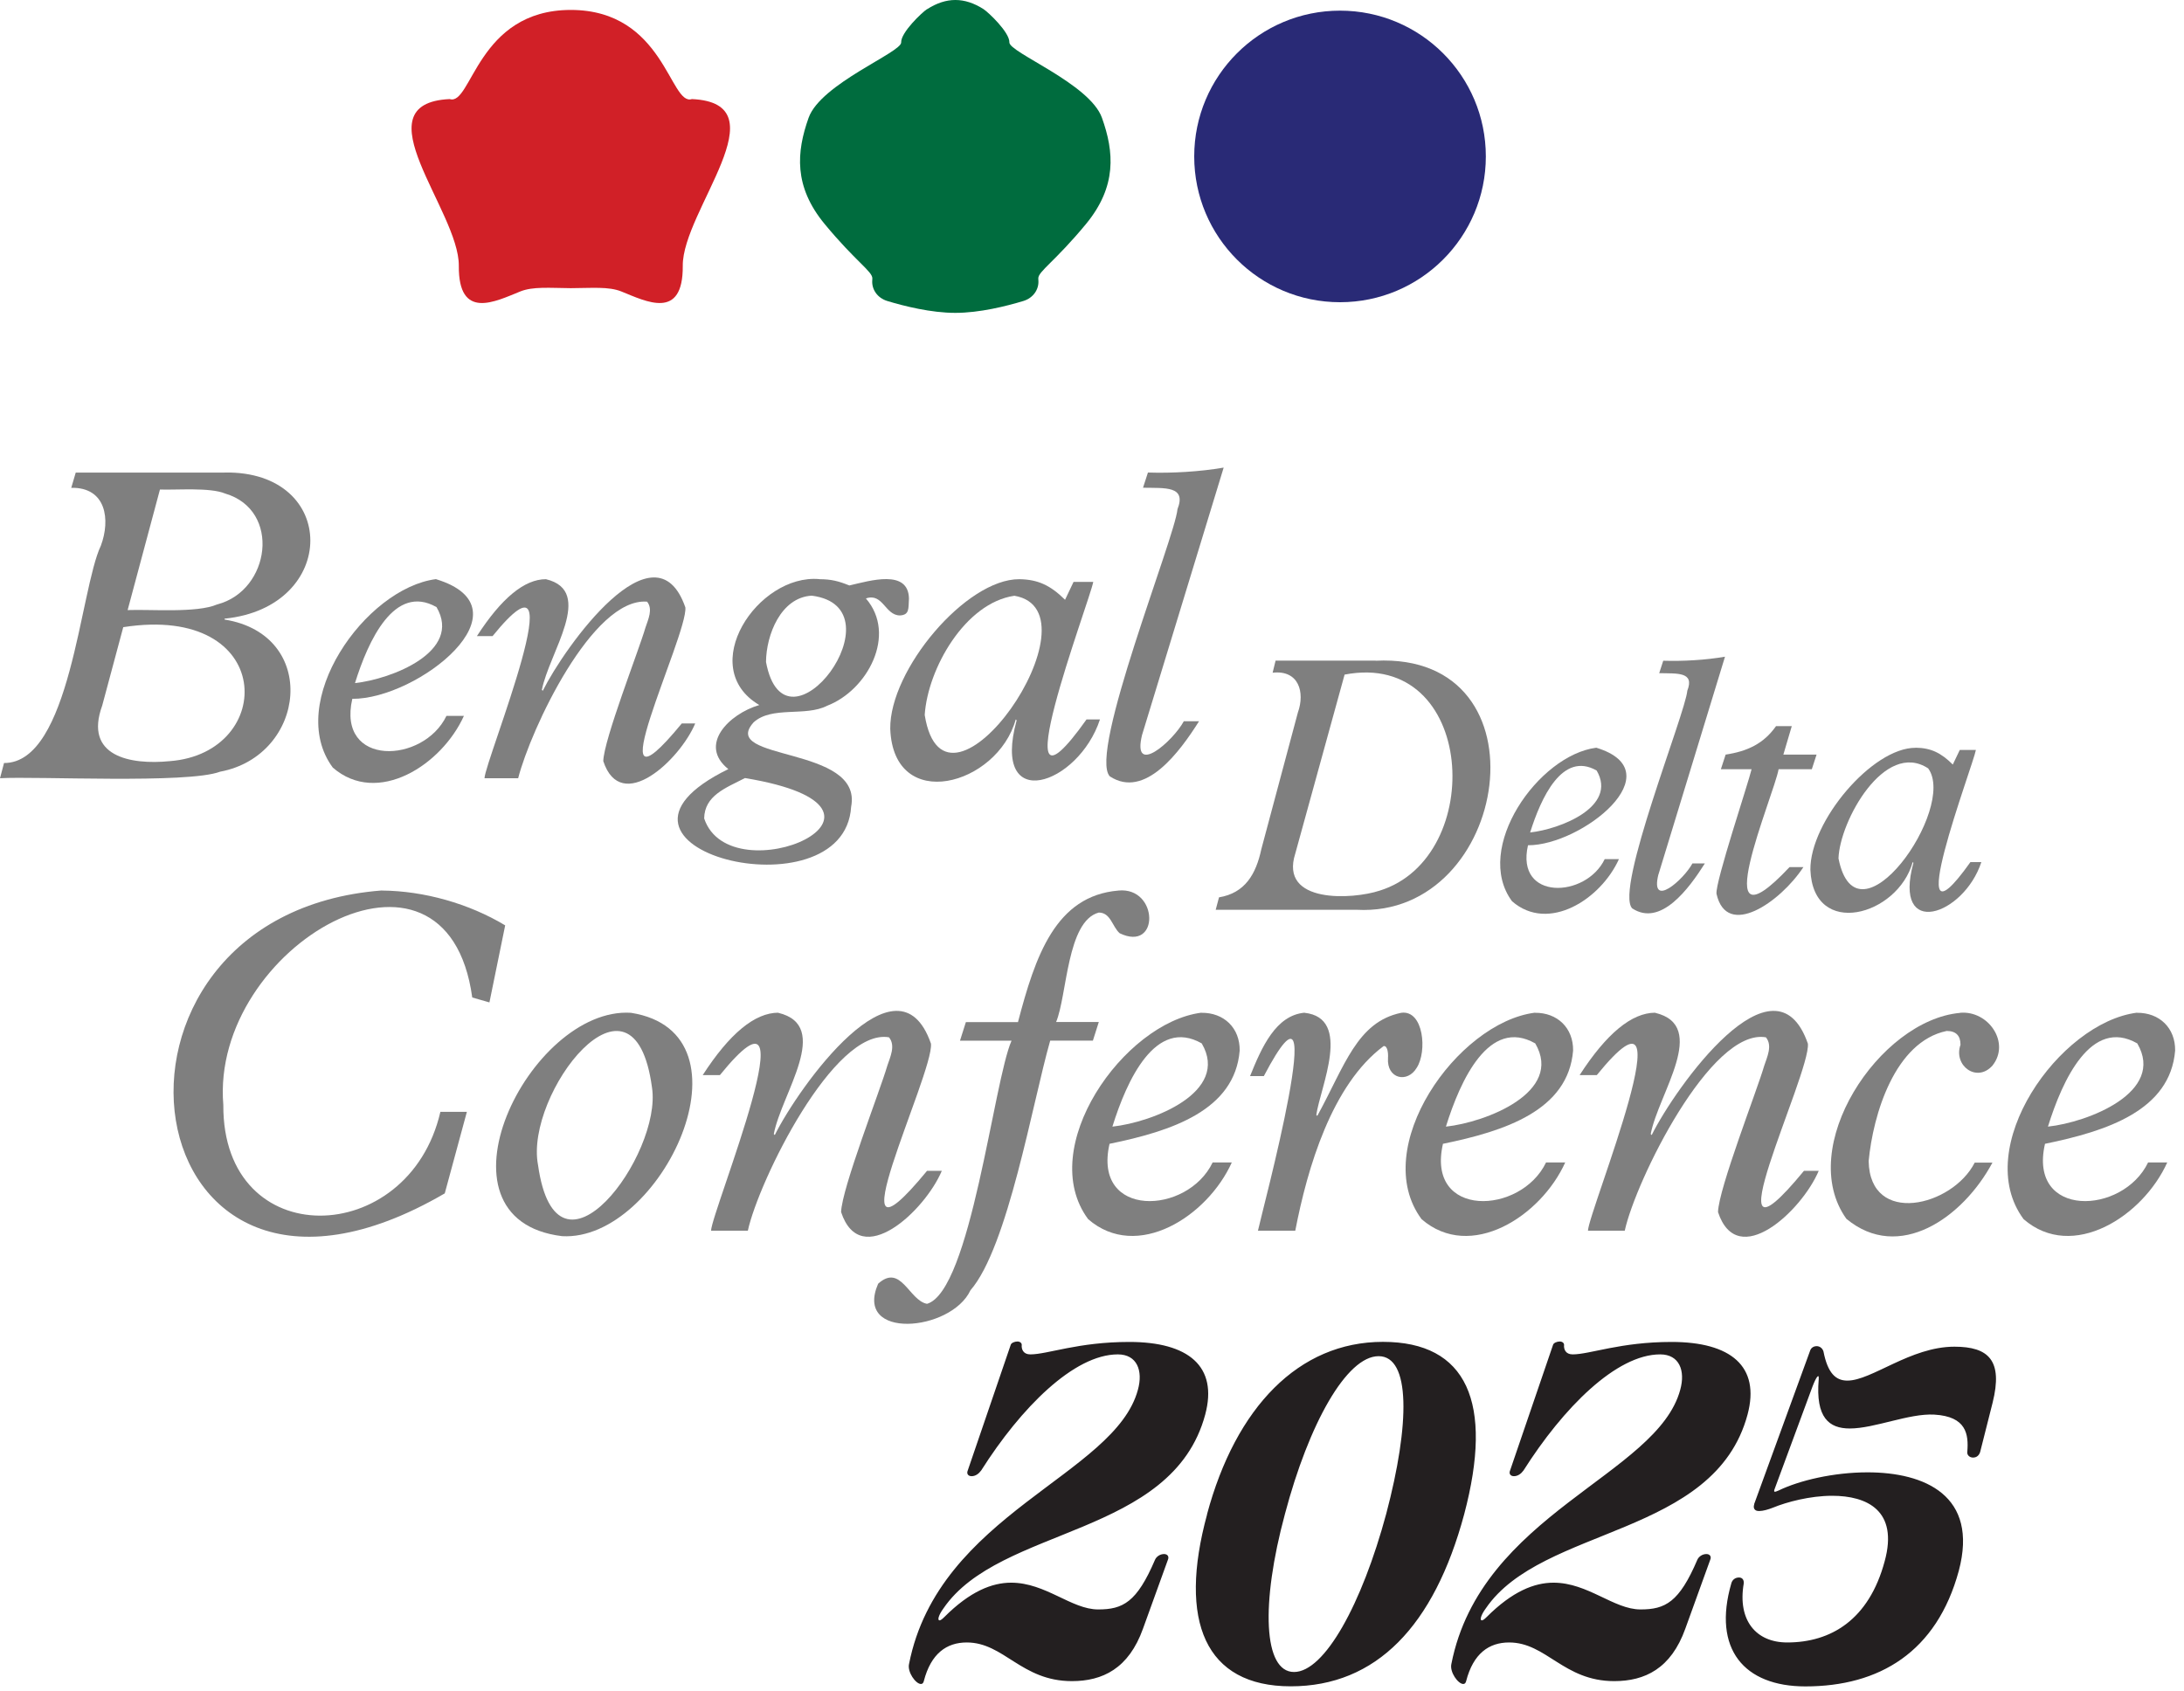
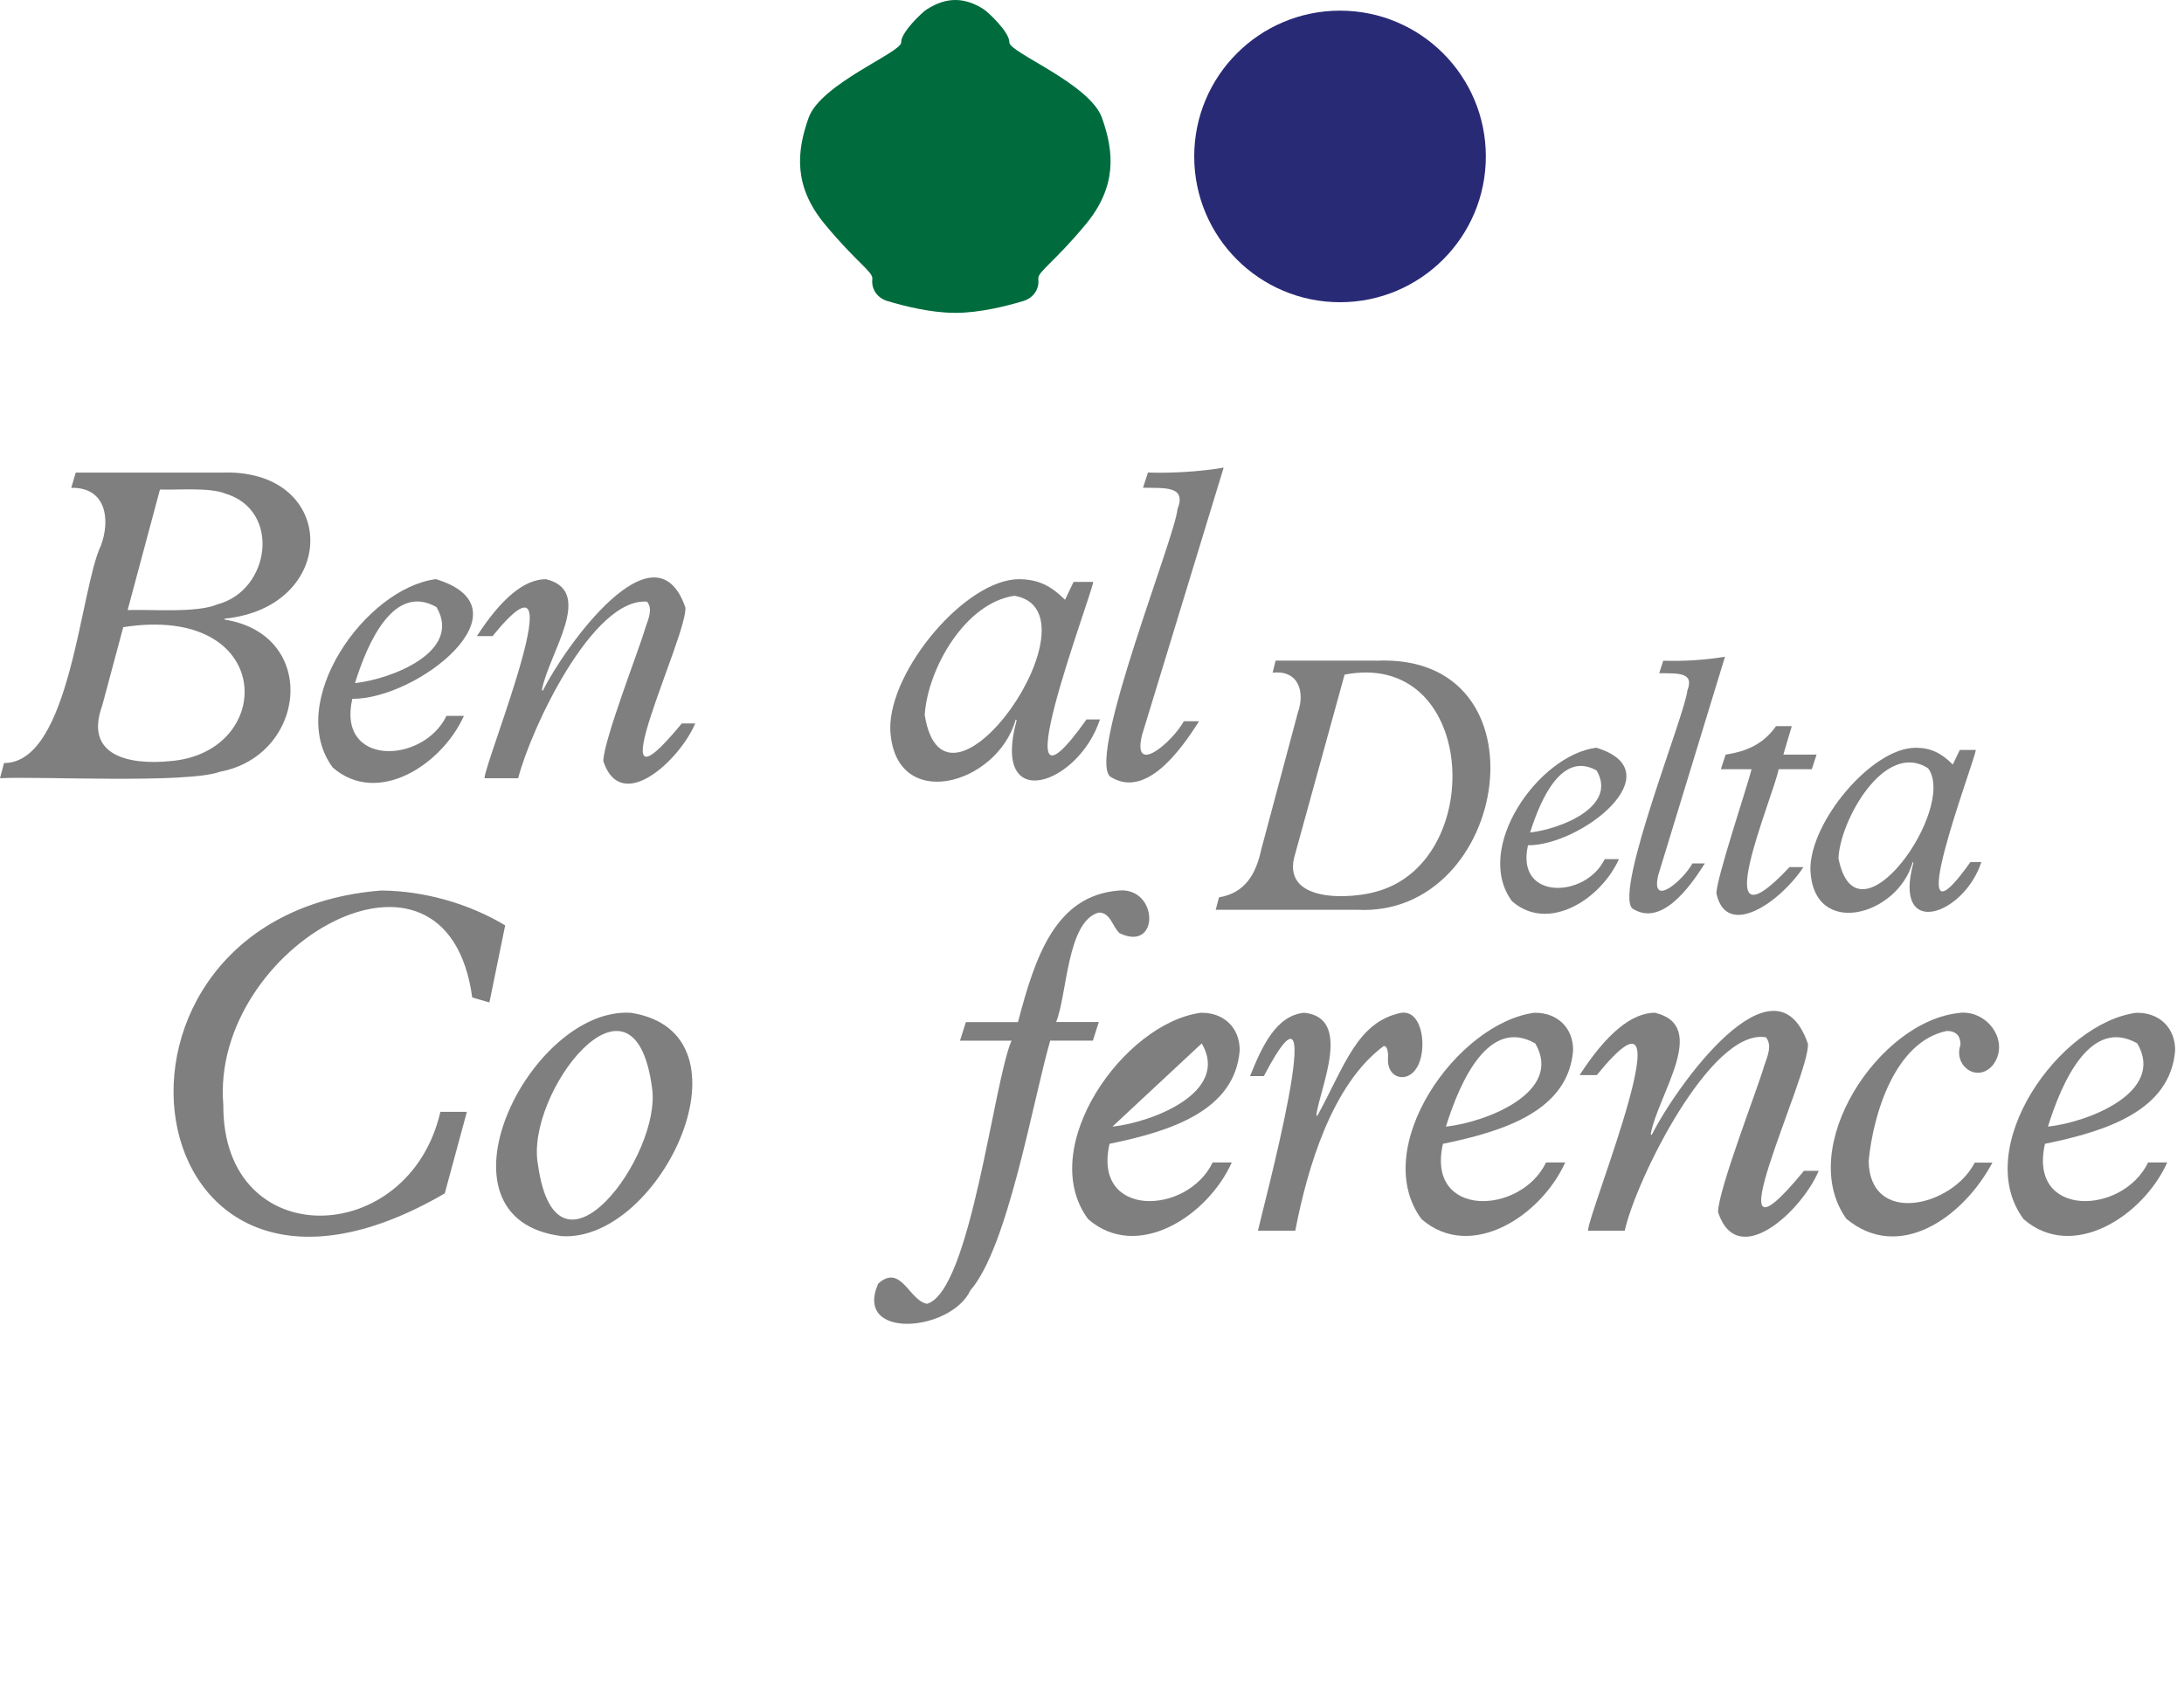
<svg xmlns="http://www.w3.org/2000/svg" width="244" height="189" viewBox="0 0 244 189" fill="none">
  <path d="M25.09 52.8C37.87 52.58 37.86 67.85 25.09 69.13V69.23C35.71 70.93 34.22 84.43 24.59 86.23C20.97 87.6 4.07 86.72 0 86.96L0.45 85.26C7.88 85.29 8.93 65.87 11.27 60.97C12.35 58.08 11.88 54.43 7.96 54.51L8.46 52.81H25.09V52.8ZM11.42 78.84C9.35 84.52 14.55 85.49 18.98 85.05C30.88 84.13 30.84 67.42 13.77 70.08L11.42 78.84ZM14.27 68.17C16.81 68.07 22 68.52 24.26 67.54C30.2 66.01 31.45 57.01 25.16 55.15C23.45 54.44 19.74 54.77 17.87 54.7L14.26 68.17H14.27Z" fill="#7F7F7F" />
  <path d="M48.72 64.72C59.44 67.99 46.72 78.12 39.36 78.09C37.61 85.72 47.3 85.36 49.88 79.99H51.83C49.35 85.49 42.17 90.11 37.18 85.77C31.81 78.52 40.8 65.72 48.72 64.71M39.66 76.33C43.73 75.89 51.68 72.82 48.77 67.84C44.06 65.16 41.13 71.6 39.66 76.33Z" fill="#7F7F7F" />
  <path d="M60.99 64.72C66.52 66.03 61.32 72.97 60.54 77.09L60.64 77.19C63.05 72.33 73.18 58.11 76.57 67.87C76.88 70.94 65.98 93.22 76.17 80.84H77.67C75.95 84.92 69.39 91.08 67.4 85.05C67.45 82.66 71.4 72.6 72.11 70.13C72.4 69.24 72.98 68.07 72.29 67.23C66.2 66.75 59.3 81.47 57.89 86.96H54.13C54.17 85.04 64.86 58.98 55.03 71.08H53.28C56.02 66.84 58.59 64.72 60.99 64.72Z" fill="#7F7F7F" />
-   <path d="M91.54 64.72C92.87 64.72 93.7 64.94 94.89 65.42C97.23 64.88 101.47 63.58 101.55 66.87C101.48 68 101.63 68.7 100.55 68.77C98.88 68.77 98.65 66.21 96.74 66.87C100.25 70.93 96.9 77.14 92.41 78.86C89.99 80.11 86.25 78.86 84.2 80.71C80.23 85.1 96.43 83.27 95.09 90.15C94.33 102.58 63.27 94.8 81.37 85.94C77.99 83.24 81.43 79.78 84.83 78.78C77.71 74.58 84.65 64.1 91.54 64.71M78.67 91.45C81.6 100.26 104.28 90.42 83.23 86.94C81.06 88.06 78.72 88.89 78.67 91.45ZM85.58 73.97C87.73 85.48 100.89 67.86 90.69 66.56C87.24 66.75 85.6 70.94 85.58 73.97Z" fill="#7F7F7F" />
  <path d="M113.88 64.72C116 64.75 117.38 65.43 118.99 67.02L119.94 65.02H122.14C121.78 67.09 111.35 94.51 121.39 80.39H122.89C120.48 87.74 110.69 91.05 113.58 80.49L113.48 80.39C111.43 87.78 99.82 90.95 99.46 81.44C99.38 74.84 107.93 64.69 113.88 64.72ZM103.31 79.89C105.59 94.05 123.37 68.29 113.33 66.57C107.82 67.37 103.65 74.71 103.31 79.89Z" fill="#7F7F7F" />
  <path d="M127.6 82.09C126.42 86.88 131.04 82.84 132.26 80.59H133.96C131.79 84.03 127.91 89.32 123.99 86.75C121.56 84.18 131.26 60.1 131.55 56.9C132.58 54.27 130.16 54.55 127.7 54.5L128.25 52.8C130.92 52.89 134.04 52.71 136.71 52.25L127.6 82.1V82.09Z" fill="#7F7F7F" />
  <path d="M153.69 73.83C173.29 72.86 168.68 102.59 151.57 101.66H135.82L136.19 100.27C139.09 99.79 140.32 97.69 140.92 94.88L145 79.62C145.81 77.36 145.11 74.84 142.18 75.17L142.51 73.82H153.69V73.83ZM144.71 95.38C142.9 101.02 151.16 100.51 154.14 99.52C166.14 95.79 164.88 72.57 150.22 75.38L144.71 95.38Z" fill="#7F7F7F" />
  <path d="M178.34 83.55C187.08 86.21 176.71 94.47 170.71 94.45C169.28 100.67 177.18 100.38 179.28 96H180.87C178.85 100.48 173 104.25 168.93 100.71C164.55 94.81 171.88 84.37 178.34 83.55ZM170.95 93.02C174.27 92.66 180.75 90.16 178.38 86.1C174.54 83.91 172.16 89.16 170.95 93.02Z" fill="#7F7F7F" />
  <path d="M185.28 97.71C184.32 101.61 188.09 98.32 189.08 96.48H190.47C188.7 99.28 185.54 103.6 182.35 101.5C180.37 99.4 188.28 79.78 188.51 77.18C189.35 75.04 187.38 75.27 185.37 75.22L185.82 73.83C187.99 73.9 190.53 73.76 192.72 73.38L185.29 97.7L185.28 97.71Z" fill="#7F7F7F" />
  <path d="M200.18 81.14L199.24 84.32H202.95L202.42 85.95H198.71C198.17 88.95 190.31 107.13 199.93 96.89H201.48C198.89 100.83 192.9 104.95 191.77 99.87C191.62 98.57 195.35 87.44 195.69 85.95H192.26L192.79 84.32C195.23 83.95 197.05 83.09 198.42 81.14H200.18Z" fill="#7F7F7F" />
  <path d="M214.01 83.55C215.74 83.57 216.86 84.13 218.17 85.43L218.95 83.8H220.75C220.46 85.48 211.96 107.83 220.14 96.33H221.36C219.4 102.32 211.42 105.02 213.77 96.41L213.69 96.33C212.02 102.35 202.56 104.93 202.26 97.19C202.2 91.81 209.16 83.54 214.01 83.56M205.4 95.92C207.45 106.29 218.68 90.33 215.42 85.86C210.55 82.67 205.53 91.76 205.4 95.92Z" fill="#7F7F7F" />
  <path d="M42.67 99.51C47.39 99.55 52.4 100.97 56.44 103.4L54.68 112.01L52.76 111.46C49.9 90.59 23.46 105.75 24.95 123.47C24.85 140.11 45.67 139.55 49.2 124.24H52.16L49.69 133.35C14.27 153.98 7.33 102.23 42.67 99.5" fill="#7F7F7F" />
  <path d="M70.48 113.17C84.86 115.41 73.88 138.76 62.8 138.13C47.4 136.25 59.15 112.47 70.48 113.17ZM60.11 130.18C62.2 145.05 74.01 128.97 72.84 121.51C70.8 106.36 58.58 122.25 60.11 130.18Z" fill="#7F7F7F" />
-   <path d="M86.94 113.17C93 114.61 87.3 122.21 86.45 126.72L86.56 126.83C89.2 121.51 100.3 105.93 104.01 116.62C104.34 119.99 92.41 144.39 103.57 130.83H105.22C103.34 135.29 96.15 142.04 93.97 135.44C94.03 132.83 98.35 121.8 99.13 119.09C99.45 118.12 100.08 116.83 99.32 115.91C93.15 114.85 84.76 131.97 83.55 137.52H79.44C79.48 135.42 91.2 106.87 80.43 120.13H78.51C81.51 115.49 84.33 113.16 86.96 113.16" fill="#7F7F7F" />
  <path d="M124.95 99.51C129.45 99.07 129.59 106.45 125.09 104.28C124.25 103.53 124.1 101.98 122.76 101.97C119.18 102.93 119.23 111.23 117.99 114.2H122.76L122.1 116.28H117.33C115.36 123.16 112.61 139.36 108.42 144.18C106.24 148.83 95.35 149.76 98.11 143.44C100.66 141.14 101.56 145.33 103.57 145.69C108.44 144.27 111.02 120.79 113.01 116.29H107.25L107.91 114.21H113.73C115.66 106.86 117.92 100.08 124.98 99.51" fill="#7F7F7F" />
-   <path d="M134.22 113.17C136.74 113.14 138.53 114.86 138.5 117.39C137.95 124.08 130.89 126.39 123.96 127.81C122.04 136.17 132.66 135.78 135.48 129.89H137.62C134.91 135.91 127.04 140.98 121.57 136.23C115.68 128.29 125.54 114.27 134.21 113.16M124.28 125.89C128.74 125.41 137.45 122.05 134.26 116.59C129.1 113.65 125.89 120.71 124.28 125.89Z" fill="#7F7F7F" />
+   <path d="M134.22 113.17C136.74 113.14 138.53 114.86 138.5 117.39C137.95 124.08 130.89 126.39 123.96 127.81C122.04 136.17 132.66 135.78 135.48 129.89H137.62C134.91 135.91 127.04 140.98 121.57 136.23C115.68 128.29 125.54 114.27 134.21 113.16M124.28 125.89C128.74 125.41 137.45 122.05 134.26 116.59Z" fill="#7F7F7F" />
  <path d="M145.74 113.17C151.1 113.75 147.51 121.46 147.06 124.58L147.17 124.69C150.24 119.1 151.6 114.19 156.55 113.17C159.06 112.83 159.46 117.51 158.28 119.31C157.25 121.07 154.9 120.56 155.07 118.21C155.11 117.67 155.01 116.82 154.58 116.89C148.81 121.18 146.07 130.48 144.71 137.52H140.54C140.85 135.94 149.14 105.13 141.2 120.24H139.66C140.96 117.02 142.53 113.45 145.75 113.16" fill="#7F7F7F" />
  <path d="M171.47 113.17C173.99 113.14 175.78 114.86 175.75 117.39C175.2 124.08 168.14 126.39 161.21 127.81C159.29 136.17 169.91 135.78 172.73 129.89H174.87C172.16 135.91 164.29 140.98 158.82 136.23C152.93 128.29 162.79 114.27 171.47 113.16M161.54 125.89C166 125.41 174.71 122.05 171.52 116.59C166.36 113.65 163.15 120.71 161.54 125.89Z" fill="#7F7F7F" />
  <path d="M184.91 113.17C190.97 114.61 185.27 122.21 184.42 126.72L184.53 126.83C187.17 121.51 198.27 105.93 201.98 116.62C202.31 119.99 190.38 144.39 201.54 130.83H203.19C201.31 135.29 194.12 142.04 191.94 135.44C192 132.83 196.32 121.8 197.1 119.09C197.42 118.12 198.05 116.83 197.29 115.91C191.12 114.85 182.73 131.97 181.52 137.52H177.41C177.45 135.42 189.17 106.87 178.4 120.13H176.48C179.48 115.49 182.3 113.16 184.93 113.16" fill="#7F7F7F" />
  <path d="M218.98 113.17C222.17 112.89 224.63 116.53 222.6 119.07C220.85 121.03 218.21 119.07 219.03 116.74C219.03 115.72 218.52 115.2 217.49 115.2C211.69 116.4 209.26 124.54 208.77 129.74C208.9 137.04 218.13 134.82 220.62 129.91H222.6C219.29 136.09 212.15 141.07 206.28 136.19C200.59 128.24 209.92 114 218.98 113.18" fill="#7F7F7F" />
  <path d="M238.73 113.17C241.25 113.14 243.04 114.86 243.01 117.39C242.46 124.08 235.4 126.39 228.47 127.81C226.55 136.17 237.17 135.78 239.99 129.89H242.13C239.42 135.91 231.55 140.98 226.08 136.23C220.19 128.29 230.05 114.27 238.73 113.16M228.8 125.89C233.26 125.41 241.97 122.05 238.78 116.59C233.62 113.65 230.41 120.71 228.8 125.89Z" fill="#7F7F7F" />
-   <path d="M195.99 168.09C195.83 168.52 196.04 168.84 196.47 168.84H196.58C196.95 168.84 197.54 168.68 198.07 168.47C199.62 167.83 202.23 167.14 204.69 167.14C208.59 167.14 212.11 168.79 210.56 174.45C208.8 181.02 204.53 183.53 199.67 183.53C196.15 183.53 194.12 181.02 194.81 176.96C194.86 176.53 194.65 176.27 194.28 176.27C193.85 176.27 193.53 176.54 193.43 176.91C191.29 184.28 194.87 188.44 201.7 188.44C209.97 188.44 216.38 184.6 218.84 175.52C221.08 167.09 215 164.52 208.64 164.52C204.85 164.52 201.01 165.43 198.71 166.55C198.23 166.76 198.12 166.76 198.28 166.34L202.5 154.92C202.93 153.8 203.25 153.43 203.19 154.12C202.82 158.44 204.36 159.62 206.66 159.62C209.44 159.62 213.28 157.91 216.11 158.07C219.69 158.28 219.95 160.26 219.79 162.23C219.74 162.6 220.06 162.87 220.43 162.87C220.86 162.87 221.12 162.6 221.23 162.23L222.62 156.73C223.79 152.03 222.19 150.48 218.35 150.48C213.44 150.48 209.11 154.27 206.39 154.27C205.11 154.27 204.2 153.47 203.72 151.01C203.61 150.64 203.29 150.42 202.97 150.42C202.65 150.42 202.33 150.58 202.22 150.95L195.97 168.09H195.99ZM166.09 180.69C165.82 180.96 165.66 181.06 165.56 181.06C165.29 181.06 165.45 180.47 165.99 179.73C172.29 170.49 191.56 171.78 195.24 158.06C196.68 152.67 193.37 149.95 186.75 149.95C181.04 149.95 177.62 151.34 175.7 151.34C174.9 151.34 174.69 150.75 174.74 150.27C174.74 150.06 174.53 149.9 174.26 149.9C173.94 149.9 173.57 150.06 173.51 150.27L168.71 164.31C168.55 164.68 168.76 164.95 169.14 164.95C169.57 164.95 169.94 164.68 170.21 164.31C174.64 157.32 180.57 151.34 185.48 151.34C187.62 151.34 188.31 153.16 187.72 155.29C185.16 164.85 165.46 169.12 162.15 185.93C161.94 186.84 162.9 188.17 163.48 188.17C163.64 188.17 163.75 188.06 163.8 187.85C164.6 184.75 166.36 183.53 168.6 183.53C172.76 183.53 174.69 187.85 180.34 187.85C183.76 187.85 186.69 186.46 188.29 181.98L191.07 174.29C191.23 173.92 191.02 173.65 190.64 173.65C190.21 173.65 189.79 173.92 189.63 174.29C187.6 179.04 186.05 179.84 183.28 179.84C180.29 179.84 177.41 176.85 173.56 176.85C171.42 176.85 168.97 177.81 166.09 180.69ZM143.56 169.16C146.23 159.07 150.45 151.54 154.02 151.54C157.59 151.54 157.54 159.07 154.87 169.16C152.15 179.25 147.98 186.83 144.57 186.83C141.16 186.83 140.83 179.25 143.56 169.16ZM134.86 169.21C131.6 181.17 134.65 188.43 144.2 188.43C153.75 188.43 160.22 181.7 163.58 169.21C166.89 156.72 163.9 149.94 154.5 149.94C145.1 149.94 138.06 157.25 134.85 169.21H134.86ZM105.5 180.69C105.23 180.96 105.07 181.06 104.97 181.06C104.7 181.06 104.86 180.47 105.4 179.73C111.7 170.49 130.97 171.78 134.65 158.06C136.09 152.67 132.78 149.95 126.16 149.95C120.45 149.95 117.03 151.34 115.11 151.34C114.31 151.34 114.1 150.75 114.15 150.27C114.15 150.06 113.94 149.9 113.67 149.9C113.35 149.9 112.98 150.06 112.92 150.27L108.12 164.31C107.96 164.68 108.17 164.95 108.55 164.95C108.98 164.95 109.35 164.68 109.62 164.31C114.05 157.32 119.98 151.34 124.89 151.34C127.03 151.34 127.72 153.16 127.13 155.29C124.57 164.85 104.87 169.12 101.56 185.93C101.35 186.84 102.31 188.17 102.89 188.17C103.05 188.17 103.16 188.06 103.21 187.85C104.01 184.75 105.77 183.53 108.01 183.53C112.17 183.53 114.1 187.85 119.75 187.85C123.17 187.85 126.1 186.46 127.7 181.98L130.48 174.29C130.64 173.92 130.43 173.65 130.05 173.65C129.62 173.65 129.2 173.92 129.04 174.29C127.01 179.04 125.46 179.84 122.69 179.84C119.7 179.84 116.82 176.85 112.97 176.85C110.83 176.85 108.38 177.81 105.5 180.69Z" fill="#231F20" />
  <path d="M103.59 1.02C105.72 -0.34 107.75 -0.34 109.88 1.02C110.41 1.36 112.81 3.62 112.77 4.74C112.73 5.86 121.75 9.34 123.11 13.16C124.48 16.98 124.79 20.83 121.33 25.03C117.86 29.23 115.97 30.34 116 31.12C116 31.19 116 31.25 116.01 31.32C116.09 32.35 115.42 33.3 114.34 33.63C112.43 34.21 109.44 34.96 106.73 34.96C104.02 34.96 101.03 34.21 99.12 33.63C98.04 33.3 97.37 32.35 97.45 31.32C97.45 31.25 97.45 31.18 97.46 31.12C97.49 30.34 95.6 29.23 92.13 25.03C88.66 20.83 88.98 16.98 90.34 13.16C91.71 9.34 100.72 5.86 100.68 4.74C100.64 3.62 103.04 1.36 103.57 1.02" fill="#006C3E" />
  <path d="M166 17.48C166 26.47 158.71 33.77 149.71 33.77C140.71 33.77 133.42 26.48 133.42 17.48C133.42 8.48 140.71 1.19 149.71 1.19C158.71 1.19 166 8.48 166 17.48Z" fill="#292A76" />
-   <path d="M63.77 1.11C74.24 1.12 74.84 11.89 77.3 11.07C87.47 11.54 76.23 23.55 76.28 29.7C76.33 35.83 72.2 33.69 69.42 32.57C68.01 32 66.13 32.19 63.77 32.2C61.4 32.18 59.53 32 58.12 32.57C55.34 33.69 51.21 35.83 51.26 29.7C51.31 23.56 40.07 11.55 50.24 11.07C52.7 11.88 53.3 1.12 63.77 1.11Z" fill="#D12027" />
</svg>